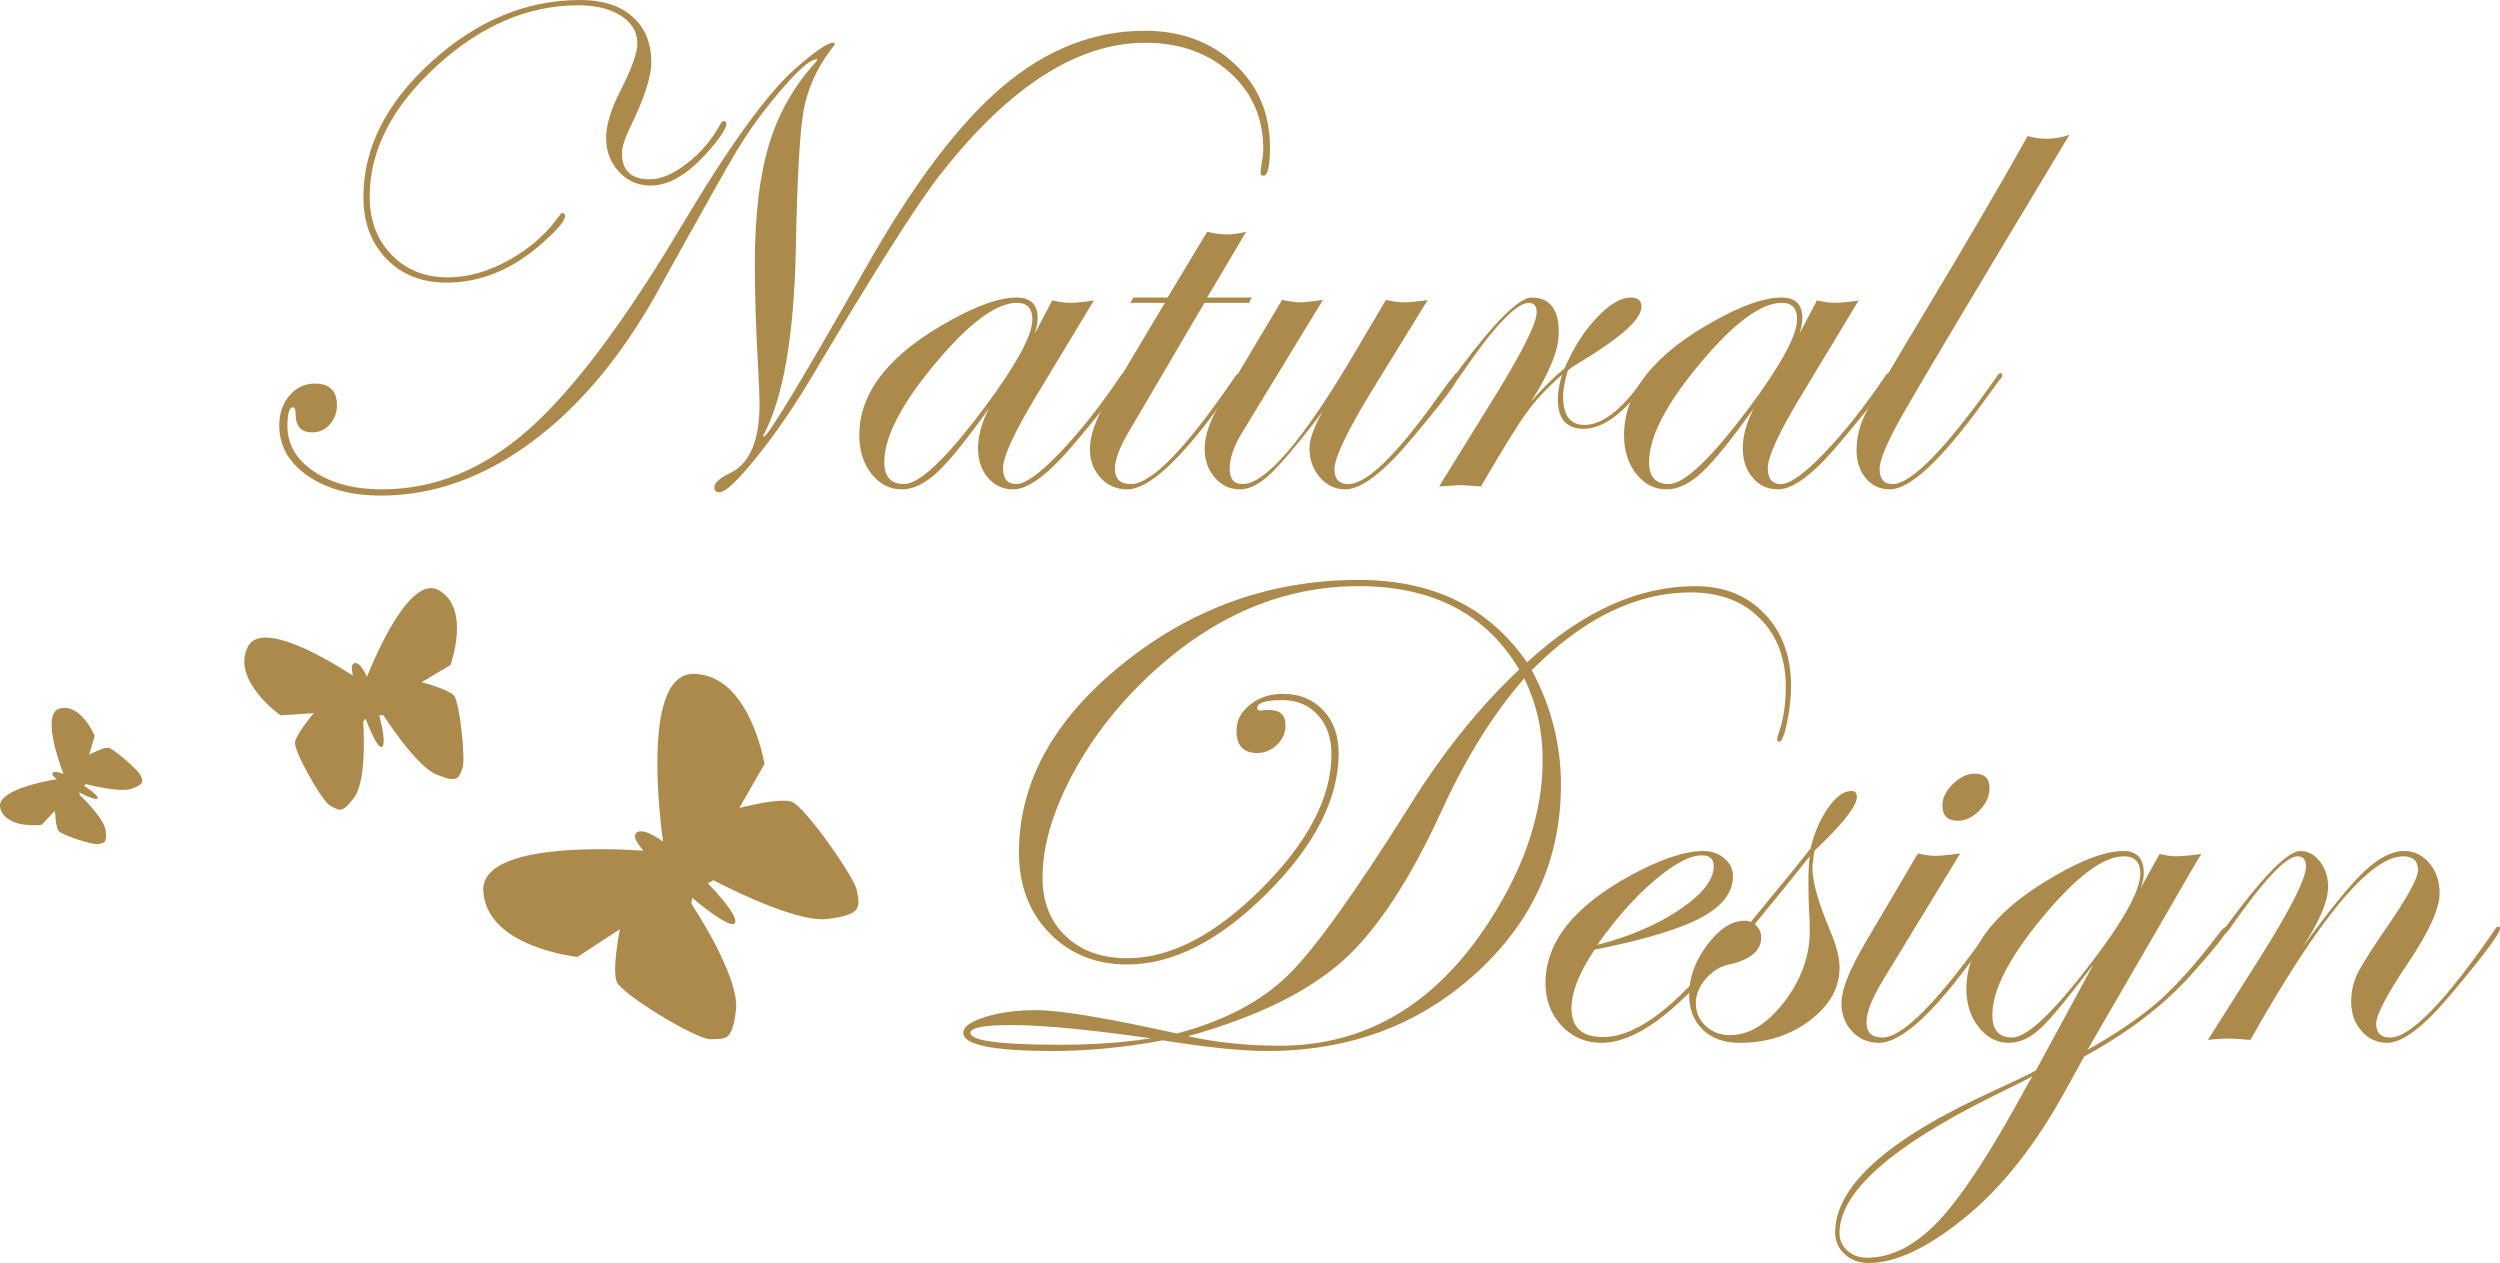
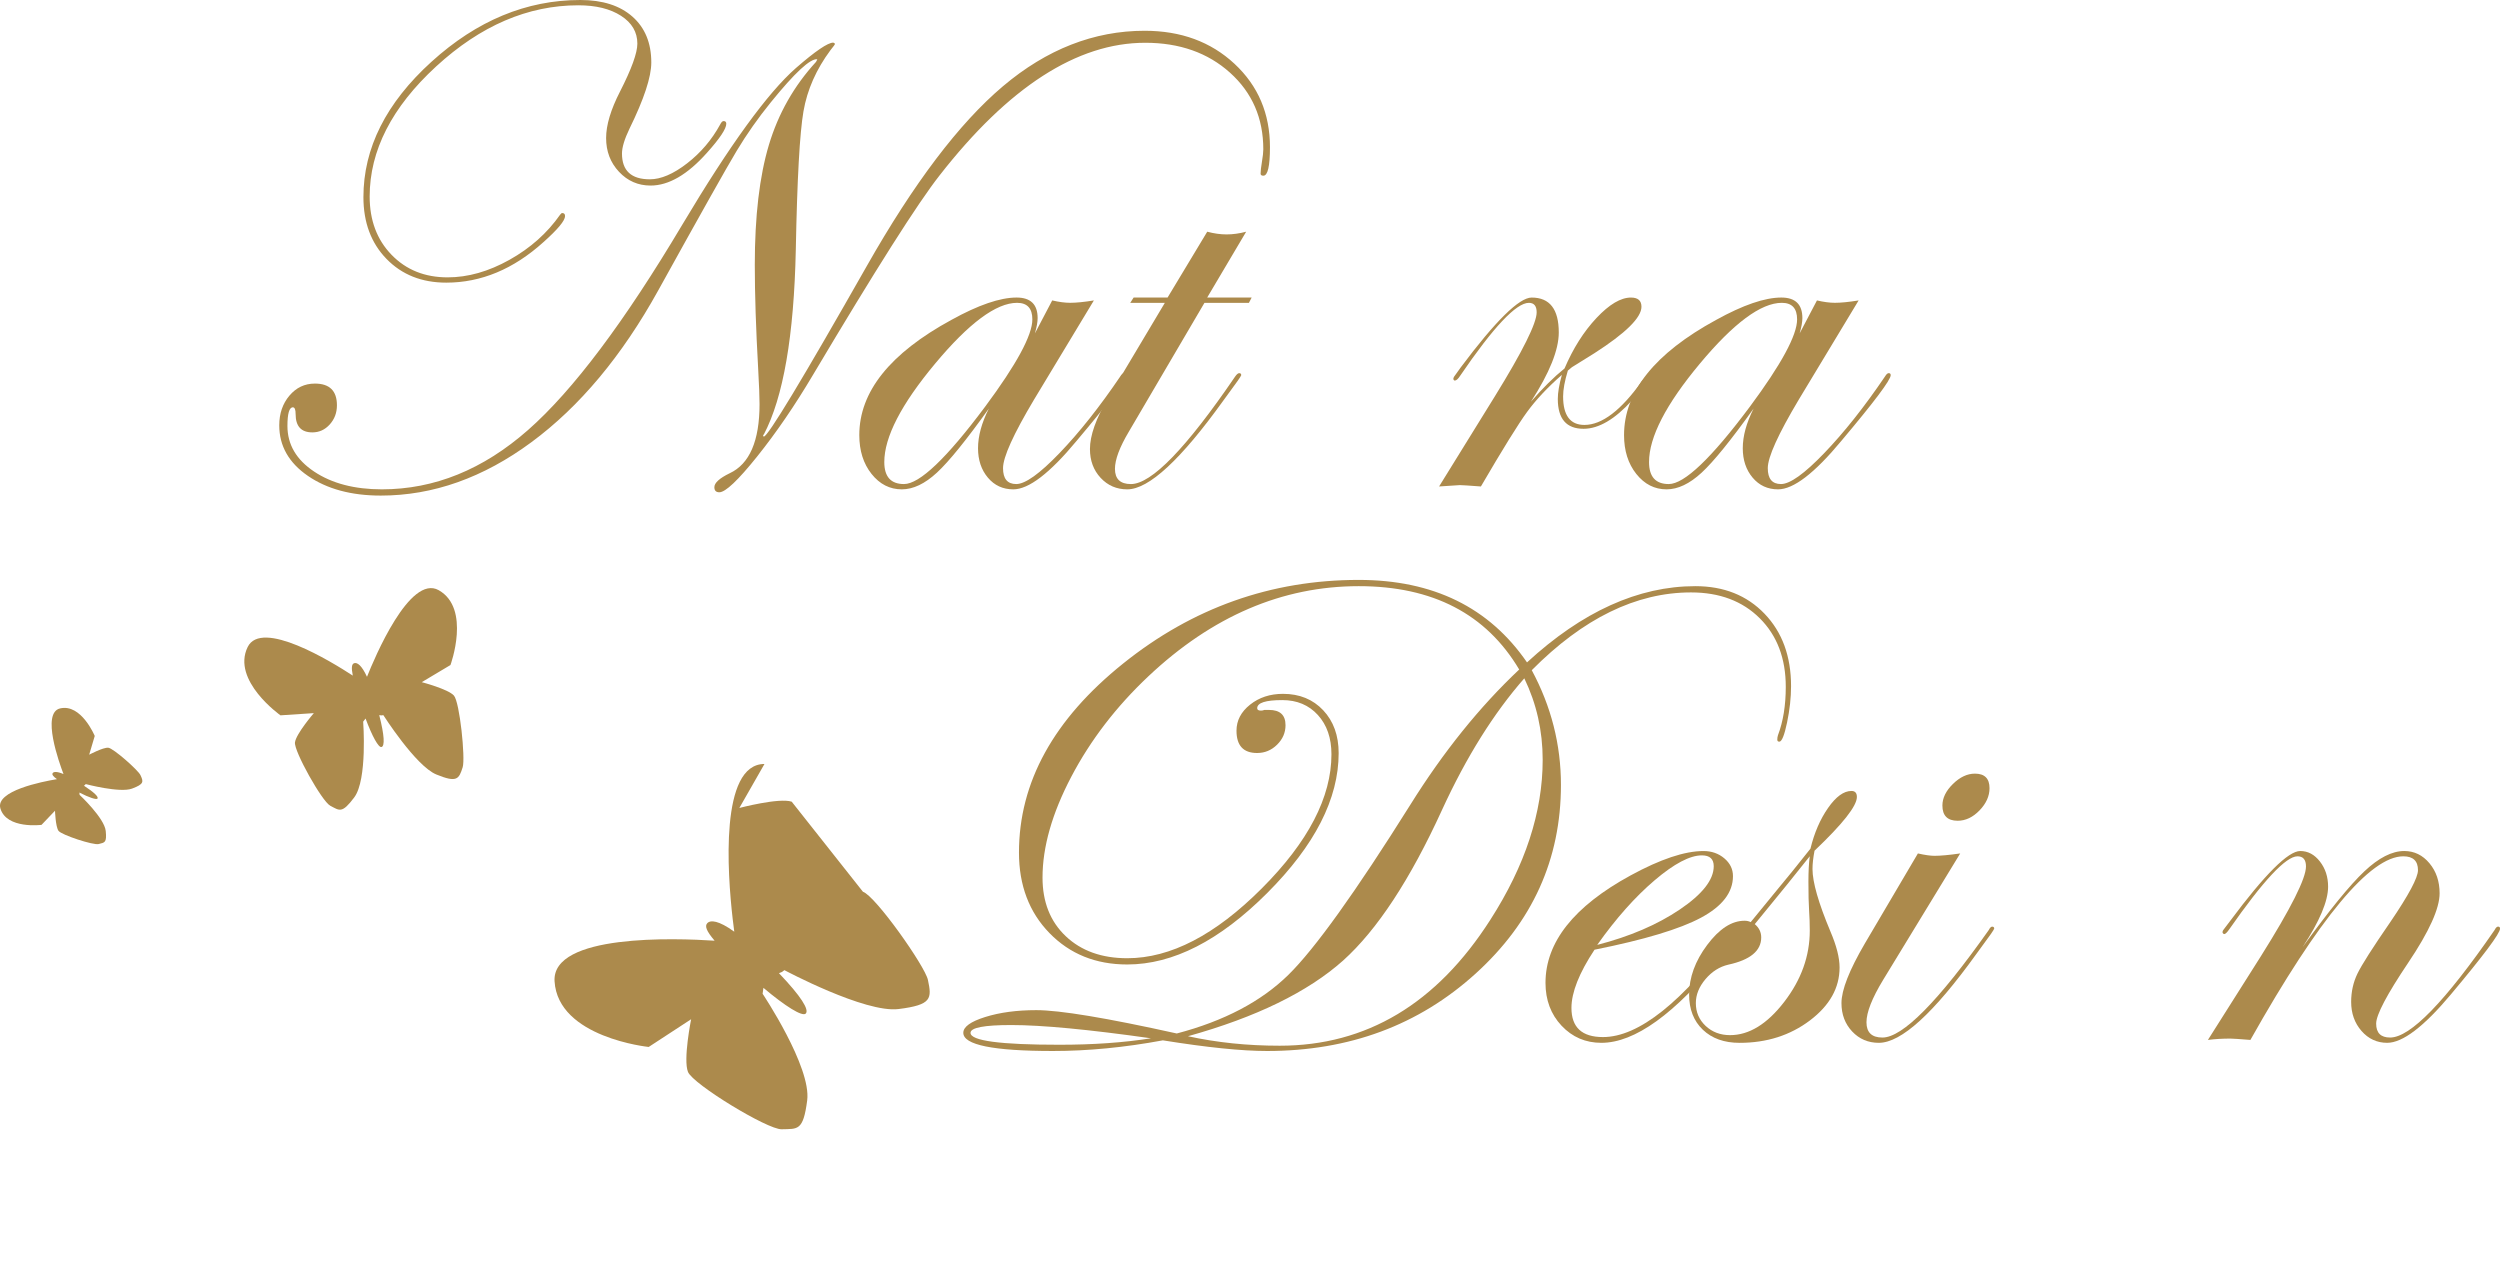
<svg xmlns="http://www.w3.org/2000/svg" width="178.88pt" height="90.369pt" version="1.1" viewBox="0 0 178.88 90.369">
  <defs>
    <clipPath id="b">
      <path d="m0 0h33.157v18.322h-33.157z" />
    </clipPath>
    <clipPath id="a">
      <path d="m0 0h158.9v90.369h-158.9z" />
    </clipPath>
  </defs>
  <g transform="translate(-198.34 -160.05)" fill="#ac8a4c">
-     <path transform="translate(232.92 208.27)" d="m22.068 9.142c-0.899-0.3-3.747 0.45-3.747 0.45l1.799-3.148s-1.05-6.444-5.097-6.444c-3.21 0-2.648 7.824-2.278 11.06 0.044 0.386 0.085 0.707 0.117 0.941-1.13-0.819-1.704-0.846-1.929-0.611-0.19 0.2-0.086 0.542 0.523 1.255-2.804-0.185-11.656-0.502-11.453 2.9 0.241 4.039 6.736 4.703 6.736 4.703l3.036-1.983s-0.579 2.887-0.226 3.767c0.353 0.881 5.696 4.134 6.701 4.105 1.152-0.034 1.542 0.139 1.829-2.061 0.312-2.396-3.189-7.634-3.189-7.634l0.058-0.424c1.555 1.313 2.792 2.088 3.029 1.84 0.256-0.268-0.325-1.226-1.918-2.889l0.217-0.087 0.173-0.13s5.769 3.083 8.167 2.783c2.398-0.299 2.383-0.758 2.101-2.089-0.209-0.985-3.75-6.003-4.649-6.304" />
+     <path transform="translate(232.92 208.27)" d="m22.068 9.142c-0.899-0.3-3.747 0.45-3.747 0.45l1.799-3.148c-3.21 0-2.648 7.824-2.278 11.06 0.044 0.386 0.085 0.707 0.117 0.941-1.13-0.819-1.704-0.846-1.929-0.611-0.19 0.2-0.086 0.542 0.523 1.255-2.804-0.185-11.656-0.502-11.453 2.9 0.241 4.039 6.736 4.703 6.736 4.703l3.036-1.983s-0.579 2.887-0.226 3.767c0.353 0.881 5.696 4.134 6.701 4.105 1.152-0.034 1.542 0.139 1.829-2.061 0.312-2.396-3.189-7.634-3.189-7.634l0.058-0.424c1.555 1.313 2.792 2.088 3.029 1.84 0.256-0.268-0.325-1.226-1.918-2.889l0.217-0.087 0.173-0.13s5.769 3.083 8.167 2.783c2.398-0.299 2.383-0.758 2.101-2.089-0.209-0.985-3.75-6.003-4.649-6.304" />
    <g transform="translate(198.34 202.13)" clip-path="url(#b)" clip-rule="evenodd">
      <path transform="translate(17.481)" d="m14.995 7.686c-0.42-0.464-2.299-0.956-2.299-0.956l2.054-1.226s1.485-4.043-0.841-5.355c-2.066-1.164-4.591 4.839-5.131 6.198-0.384-0.838-0.705-1.039-0.911-0.976-0.174 0.053-0.225 0.283-0.106 0.89-1.551-1.015-6.536-4.065-7.522-2.044-1.171 2.399 2.348 4.886 2.348 4.886l2.387-0.157s-1.268 1.472-1.35 2.093c-0.083 0.619 1.934 4.221 2.521 4.53 0.673 0.354 0.841 0.579 1.719-0.592 0.956-1.276 0.64-5.421 0.64-5.421l0.171-0.225c0.469 1.259 0.928 2.105 1.145 2.039 0.234-0.071 0.21-0.81-0.166-2.282l0.153 0.021 0.141-0.019s2.317 3.641 3.792 4.246c1.475 0.604 1.615 0.335 1.885-0.521 0.199-0.633-0.21-4.665-0.63-5.129" />
      <path transform="translate(0,8.572)" d="m7.748 2.849c-0.364-0.034-1.367 0.499-1.367 0.499l0.398-1.34s-0.962-2.327-2.481-1.971c-1.35 0.317-0.06 3.898 0.246 4.696-0.497-0.208-0.714-0.168-0.778-0.059-0.054 0.092 0.015 0.211 0.307 0.425-1.069 0.177-4.42 0.839-4.044 2.098 0.446 1.494 2.943 1.171 2.943 1.171l0.964-1.011s0.038 1.134 0.248 1.434c0.21 0.299 2.502 1.05 2.877 0.95 0.429-0.114 0.591-0.083 0.505-0.934-0.094-0.927-1.87-2.585-1.87-2.585l-0.015-0.165c0.699 0.357 1.232 0.539 1.299 0.424 0.073-0.123-0.23-0.431-0.974-0.915l0.074-0.052 0.053-0.064s2.437 0.649 3.311 0.325c0.874-0.323 0.828-0.494 0.604-0.97-0.164-0.35-1.936-1.923-2.3-1.956" />
    </g>
    <g transform="translate(218.32 160.05)" clip-path="url(#a)" clip-rule="evenodd">
      <path d="m31.987 8.857c0 0.355-0.461 1.047-1.384 2.077-1.393 1.562-2.737 2.343-4.033 2.343-0.89 0-1.644-0.328-2.259-0.984-0.615-0.655-0.923-1.462-0.923-2.417 0-0.923 0.332-2.032 0.997-3.328 0.826-1.619 1.239-2.76 1.239-3.425 0-0.825-0.389-1.489-1.166-1.991s-1.796-0.753-3.058-0.753c-3.609 0-7 1.458-10.172 4.374-3.172 2.917-4.758 6.02-4.758 9.309 0 1.701 0.521 3.091 1.564 4.168 1.043 1.078 2.38 1.616 4.012 1.616 1.455 0 2.93-0.418 4.425-1.254s2.704-1.912 3.625-3.228c0.064-0.081 0.113-0.121 0.145-0.121 0.14 0 0.209 0.073 0.209 0.218 0 0.324-0.518 0.948-1.554 1.871-2.138 1.928-4.453 2.892-6.947 2.892-1.748 0-3.173-0.566-4.275-1.699-1.101-1.133-1.651-2.606-1.651-4.419 0-3.512 1.623-6.741 4.87-9.687s6.797-4.419 10.651-4.419c1.588 0 2.83 0.397 3.729 1.191s1.348 1.887 1.348 3.28c0 1.037-0.52 2.616-1.561 4.738-0.358 0.745-0.537 1.337-0.537 1.774 0 1.231 0.665 1.847 1.994 1.847 0.794 0 1.681-0.38 2.662-1.139 0.98-0.759 1.771-1.687 2.371-2.786 0.08-0.161 0.161-0.242 0.242-0.242 0.13 0 0.195 0.065 0.195 0.194m38.9 1.679c0 1.357-0.157 2.036-0.471 2.036-0.133 0-0.199-0.049-0.199-0.146 0-0.177 0.032-0.459 0.096-0.846 0.065-0.387 0.098-0.686 0.098-0.896 0-2.226-0.793-4.053-2.38-5.481-1.586-1.427-3.61-2.142-6.07-2.142-4.872 0-9.777 3.164-14.714 9.491-1.554 1.975-4.573 6.732-9.057 14.273-1.295 2.185-2.626 4.131-3.994 5.838s-2.271 2.561-2.708 2.561c-0.237 0-0.355-0.122-0.355-0.364 0-0.308 0.364-0.64 1.094-0.996 1.426-0.664 2.139-2.315 2.139-4.954 0-0.501-0.032-1.335-0.097-2.5-0.162-2.882-0.243-5.367-0.243-7.455 0-3.48 0.336-6.341 1.009-8.584 0.672-2.242 1.794-4.22 3.367-5.936 0.032-0.049 0.065-0.114 0.097-0.194-0.502-0.065-1.611 0.963-3.328 3.083-0.907 1.116-1.72 2.274-2.441 3.471-0.721 1.198-2.595 4.532-5.623 10.003-2.591 4.678-5.611 8.291-9.06 10.84s-7.044 3.823-10.784 3.823c-2.106 0-3.842-0.469-5.211-1.408-1.368-0.939-2.052-2.145-2.052-3.619 0-0.841 0.242-1.55 0.728-2.125 0.486-0.574 1.093-0.862 1.822-0.862 1.051 0 1.577 0.518 1.577 1.553 0 0.533-0.171 0.99-0.513 1.37s-0.757 0.569-1.246 0.569c-0.798 0-1.197-0.436-1.197-1.309 0-0.323-0.066-0.485-0.196-0.485-0.26 0-0.39 0.445-0.39 1.334 0 1.326 0.635 2.413 1.908 3.262 1.271 0.849 2.888 1.273 4.848 1.273 3.759 0 7.246-1.416 10.462-4.247s6.898-7.734 11.046-14.708c3.386-5.679 6.092-9.409 8.118-11.189 1.393-1.213 2.284-1.82 2.673-1.82 0.064 0.017 0.105 0.049 0.121 0.097 0 0.033-0.106 0.178-0.316 0.437-1.023 1.377-1.67 2.838-1.937 4.384-0.268 1.545-0.451 4.843-0.548 9.894-0.13 6.167-0.894 10.578-2.291 13.233-0.032 0-0.048 0.033-0.048 0.098l0.048 0.048c0.292 0 2.745-4.063 7.361-12.189 3.368-5.94 6.619-10.234 9.752-12.881 3.133-2.646 6.515-3.969 10.142-3.969 2.591 0 4.732 0.787 6.425 2.362 1.692 1.575 2.538 3.566 2.538 5.972" />
      <path transform="translate(41.505 21.29)" d="m12.382 1.564c0-0.79-0.364-1.186-1.093-1.186-1.491 0-3.447 1.452-5.868 4.355-2.422 2.903-3.633 5.25-3.633 7.04 0 1.048 0.47 1.572 1.409 1.572 1.118 0 3.054-1.846 5.808-5.539 2.251-3.033 3.377-5.113 3.377-6.242m6.698 3.991c0 0.341-1.182 1.913-3.544 4.716-1.91 2.302-3.415 3.453-4.516 3.453-0.745 0-1.351-0.28-1.82-0.838-0.47-0.559-0.705-1.259-0.705-2.101 0-0.874 0.259-1.821 0.776-2.841-1.623 2.267-2.863 3.797-3.723 4.59s-1.695 1.19-2.506 1.19c-0.86 0-1.582-0.369-2.166-1.104s-0.876-1.66-0.876-2.776c0-3.103 2.195-5.851 6.587-8.243 1.928-1.067 3.483-1.601 4.667-1.601 1.004 0 1.506 0.49 1.506 1.469 0 0.276-0.065 0.64-0.194 1.093l1.237-2.356c0.485 0.113 0.913 0.17 1.284 0.17 0.437 0 1.002-0.057 1.698-0.17l-4.278 7.09c-1.482 2.485-2.223 4.122-2.223 4.912 0 0.758 0.315 1.137 0.945 1.137 0.646 0 1.68-0.74 3.101-2.22 1.422-1.48 2.867-3.305 4.338-5.473 0.096-0.162 0.186-0.243 0.266-0.243 0.097 0 0.146 0.049 0.146 0.146" />
      <path transform="translate(58.008 16.579)" d="m11.569 4.712-0.194 0.378h-3.182l-5.41 9.218c-0.663 1.113-0.994 1.999-0.994 2.66 0 0.726 0.38 1.089 1.141 1.089 1.474 0 3.96-2.564 7.458-7.693 0.113-0.162 0.21-0.243 0.291-0.243 0.097 0 0.146 0.049 0.146 0.146-0.016 0.049-0.097 0.178-0.243 0.389l-1.043 1.434c-3.042 4.231-5.332 6.345-6.869 6.345-0.761 0-1.396-0.274-1.906-0.823s-0.764-1.236-0.764-2.059c0-0.968 0.428-2.179 1.286-3.633l4.073-6.83h-2.476l0.242-0.378h2.429l2.838-4.712c0.484 0.13 0.944 0.194 1.381 0.194 0.452 0 0.92-0.064 1.405-0.194l-2.79 4.712z" />
-       <path transform="translate(66.217 21.462)" d="m18.186 5.383c0 0.373-1.174 1.945-3.522 4.716-1.943 2.302-3.482 3.453-4.615 3.453-0.713 0-1.316-0.288-1.81-0.862-0.494-0.575-0.741-1.267-0.741-2.077 0-0.631 0.316-1.514 0.948-2.647l-0.485 0.655c-1.488 1.911-2.581 3.191-3.276 3.838-0.762 0.728-1.481 1.093-2.16 1.093-0.713 0-1.311-0.28-1.796-0.838-0.486-0.558-0.729-1.243-0.729-2.053 0-0.938 0.366-2.015 1.098-3.229l4.44-7.432c0.547 0.114 0.974 0.17 1.28 0.17s0.854-0.056 1.643-0.17l-5.796 9.511c-0.584 0.97-0.876 1.827-0.876 2.571 0 0.728 0.307 1.091 0.923 1.091 1.636 0 4.261-3.048 7.874-9.145l2.381-4.028c0.503 0.114 0.925 0.17 1.265 0.17 0.406 0 0.982-0.056 1.728-0.17l-3.897 6.332c-1.851 3.008-2.776 4.941-2.776 5.798 0 0.696 0.332 1.043 0.997 1.043 1.297 0 3.404-2.038 6.322-6.116l0.754-1.043 0.437-0.534c0.081-0.162 0.162-0.243 0.243-0.243 0.097 0 0.146 0.049 0.146 0.146" />
      <path transform="translate(82.989 21.291)" d="m15.262 5.589c0 0.129-0.485 0.718-1.455 1.767-1.229 1.356-2.385 2.034-3.468 2.034-1.23 0-1.844-0.712-1.844-2.136 0-0.452 0.097-1.027 0.292-1.722-1.019 0.89-1.847 1.772-2.486 2.646-0.638 0.873-1.741 2.653-3.309 5.339-0.86-0.065-1.362-0.097-1.509-0.097-0.064 0-0.559 0.032-1.483 0.097l3.99-6.448c1.995-3.232 2.992-5.236 2.992-6.012 0-0.453-0.186-0.679-0.558-0.679-0.905 0-2.544 1.741-4.919 5.223-0.145 0.227-0.275 0.34-0.388 0.34-0.064-0.016-0.096-0.064-0.096-0.146 0.016-0.081 0.048-0.146 0.096-0.194l0.437-0.609c2.49-3.328 4.18-4.992 5.069-4.992 1.294 0 1.941 0.833 1.941 2.499 0 1.247-0.664 2.897-1.992 4.952 0.842-0.971 1.643-1.764 2.404-2.379 0.614-1.44 1.378-2.645 2.291-3.616 0.913-0.97 1.733-1.456 2.461-1.456 0.501 0 0.752 0.219 0.752 0.656 0 0.778-1.125 1.888-3.373 3.33-0.357 0.227-0.891 0.559-1.602 0.997l-0.292 0.243c-0.227 0.745-0.339 1.361-0.339 1.847 0 1.361 0.508 2.041 1.524 2.041 1.258 0 2.629-1.045 4.113-3.136 0.323-0.356 0.525-0.535 0.605-0.535 0.097 0 0.146 0.049 0.146 0.146" />
      <path transform="translate(96.224 21.29)" d="m12.382 1.564c0-0.79-0.364-1.186-1.093-1.186-1.491 0-3.447 1.452-5.868 4.355-2.422 2.903-3.633 5.25-3.633 7.04 0 1.048 0.47 1.572 1.41 1.572 1.117 0 3.053-1.846 5.807-5.539 2.251-3.033 3.377-5.113 3.377-6.242m6.698 3.991c0 0.341-1.182 1.913-3.544 4.716-1.91 2.302-3.415 3.453-4.516 3.453-0.745 0-1.351-0.28-1.82-0.838-0.47-0.559-0.705-1.259-0.705-2.101 0-0.874 0.259-1.821 0.776-2.841-1.623 2.267-2.863 3.797-3.723 4.59s-1.695 1.19-2.506 1.19c-0.86 0-1.582-0.369-2.166-1.104s-0.876-1.66-0.876-2.776c0-3.103 2.195-5.851 6.587-8.243 1.928-1.067 3.483-1.601 4.667-1.601 1.004 0 1.506 0.49 1.506 1.469 0 0.276-0.065 0.64-0.194 1.093l1.237-2.356c0.485 0.113 0.913 0.17 1.284 0.17 0.437 0 1.002-0.057 1.698-0.17l-4.278 7.09c-1.482 2.485-2.223 4.122-2.223 4.912 0 0.758 0.315 1.137 0.945 1.137 0.646 0 1.68-0.74 3.101-2.22 1.422-1.48 2.867-3.305 4.338-5.473 0.097-0.162 0.186-0.243 0.266-0.243 0.097 0 0.146 0.049 0.146 0.146" />
-       <path transform="translate(112.86 9.637)" d="m15.237 0c-6.805 11.31-10.771 17.961-11.897 19.95-1.126 1.991-1.689 3.31-1.689 3.957 0 0.728 0.307 1.092 0.922 1.092 1.358 0 3.849-2.564 7.471-7.693 0.081-0.162 0.178-0.243 0.292-0.243 0.064 0.016 0.096 0.065 0.096 0.146 0 0.097-0.081 0.226-0.242 0.389l-1.043 1.434c-3.057 4.231-5.314 6.345-6.769 6.345-0.696 0-1.266-0.263-1.711-0.788-0.445-0.527-0.667-1.195-0.667-2.004 0-0.891 0.206-1.753 0.62-2.587 0.413-0.833 1.818-3.241 4.215-7.224 2.931-4.873 5.401-9.099 7.41-12.677 0.486 0.13 0.916 0.194 1.289 0.194 0.616 0 1.184-0.096 1.703-0.291" />
      <path transform="translate(48.947 41.494)" d="m41.455 12.873c0-2.073-0.438-4.016-1.315-5.831-2.186 2.493-4.145 5.624-5.877 9.394-2.283 5-4.647 8.601-7.091 10.802-2.525 2.249-6.224 4.054-11.097 5.412 2.058 0.452 4.246 0.679 6.564 0.679 6.207 0 11.231-3.004 15.073-9.013 2.495-3.887 3.743-7.701 3.743-11.443m-28.027 19.925c-4.466-0.632-7.799-0.948-10-0.948-1.942 0-2.912 0.186-2.912 0.559 0 0.567 2.119 0.851 6.359 0.851 2.427 0 4.611-0.154 6.553-0.462m45.799-25.2c0 0.825-0.095 1.694-0.286 2.607s-0.376 1.369-0.554 1.369c-0.097 0-0.145-0.048-0.145-0.145 0-0.113 0.016-0.218 0.048-0.315 0.373-0.985 0.559-2.139 0.559-3.463 0-2.034-0.62-3.669-1.859-4.904s-2.879-1.852-4.92-1.852c-3.92 0-7.719 1.855-11.396 5.565 1.392 2.59 2.088 5.326 2.088 8.208 0 5.311-2.036 9.812-6.107 13.503-4.072 3.691-9.045 5.536-14.922 5.536-1.813 0-4.298-0.254-7.454-0.762-2.737 0.508-5.359 0.762-7.868 0.762-4.274 0-6.411-0.434-6.411-1.302 0-0.426 0.522-0.802 1.566-1.13 1.044-0.327 2.262-0.491 3.655-0.491 1.683 0 5.034 0.557 10.053 1.67 3.383-0.89 6.046-2.289 7.989-4.199 1.894-1.86 4.8-5.914 8.718-12.16 2.363-3.786 4.961-7.014 7.794-9.684-2.363-3.976-6.19-5.964-11.482-5.964-5.471 0-10.488 2.151-15.051 6.45-2.298 2.166-4.135 4.558-5.511 7.177-1.376 2.618-2.063 5.027-2.063 7.225 0 1.745 0.553 3.144 1.662 4.194 1.108 1.051 2.575 1.576 4.404 1.576 3.089 0 6.296-1.664 9.62-4.993 3.325-3.329 4.987-6.528 4.987-9.599 0-1.163-0.324-2.1-0.971-2.811s-1.495-1.067-2.547-1.067c-1.196 0-1.795 0.195-1.795 0.582 0 0.114 0.088 0.17 0.266 0.17 0.096 0 0.177-0.016 0.241-0.048h0.338c0.788 0 1.182 0.364 1.182 1.092 0 0.534-0.202 1-0.605 1.396-0.403 0.397-0.879 0.594-1.428 0.594-0.984 0-1.475-0.531-1.475-1.596 0-0.726 0.323-1.347 0.971-1.863 0.647-0.516 1.432-0.774 2.356-0.774 1.182 0 2.141 0.392 2.878 1.175 0.736 0.784 1.105 1.806 1.105 3.066 0 3.264-1.705 6.6-5.112 10.01-3.407 3.409-6.746 5.113-10.016 5.113-2.251 0-4.104-0.748-5.561-2.244s-2.185-3.418-2.185-5.763c0-5.031 2.484-9.54 7.454-13.527 4.97-3.988 10.588-5.982 16.853-5.982 5.326 0 9.34 1.968 12.044 5.902 3.95-3.636 7.965-5.455 12.045-5.455 2.04 0 3.691 0.659 4.954 1.976s1.894 3.042 1.894 5.175" />
      <path transform="translate(90.603 60.893)" d="m12.038 1.086c0-0.518-0.283-0.776-0.848-0.776-0.857 0-1.984 0.594-3.381 1.783s-2.767 2.73-4.107 4.623c2.326-0.599 4.297-1.444 5.913-2.536 1.615-1.092 2.423-2.124 2.423-3.094m2.04 4.503c0 0.048-0.146 0.259-0.436 0.629l-1.042 1.308c-3.344 4.132-6.212 6.197-8.602 6.197-1.131 0-2.08-0.408-2.848-1.224-0.767-0.816-1.15-1.839-1.15-3.067 0-2.91 2.029-5.472 6.088-7.687 2.135-1.163 3.873-1.745 5.215-1.745 0.582 0 1.079 0.174 1.492 0.522 0.412 0.347 0.619 0.772 0.619 1.273 0 1.165-0.761 2.155-2.283 2.972-1.521 0.817-4.062 1.581-7.623 2.293-1.101 1.664-1.651 3.053-1.651 4.167 0 1.389 0.751 2.084 2.255 2.084 2.554 0 5.682-2.493 9.385-7.48 0.193-0.258 0.355-0.388 0.484-0.388 0.065 0.017 0.097 0.065 0.097 0.146" />
      <path transform="translate(100.88 56.594)" d="m8.633 9.992c0-0.486-0.017-0.968-0.049-1.446-0.032-0.477-0.048-1.161-0.048-2.053 0-0.728 0.032-1.335 0.097-1.821-0.907 1.15-2.218 2.769-3.935 4.857 0.307 0.26 0.461 0.577 0.461 0.951 0 0.958-0.784 1.608-2.351 1.949-0.63 0.146-1.175 0.491-1.636 1.035-0.461 0.545-0.691 1.117-0.691 1.718 0 0.65 0.235 1.194 0.704 1.633 0.469 0.438 1.051 0.657 1.746 0.657 1.359 0 2.649-0.791 3.87-2.375s1.832-3.285 1.832-5.105m3.371-9.562c0 0.645-1.011 1.926-3.031 3.845-0.097 0.502-0.145 0.939-0.145 1.312 0 0.939 0.427 2.429 1.283 4.469 0.436 1.02 0.654 1.878 0.654 2.574 0 1.458-0.707 2.721-2.121 3.79-1.415 1.068-3.091 1.603-5.032 1.603-1.099 0-1.976-0.313-2.63-0.937-0.655-0.624-0.982-1.465-0.982-2.519 0-1.217 0.431-2.4 1.295-3.553 0.863-1.152 1.754-1.728 2.674-1.728 0.162 0 0.308 0.033 0.438 0.098l1.943-2.374c0.583-0.693 1.36-1.654 2.332-2.881 0.275-1.133 0.695-2.105 1.261-2.915 0.565-0.809 1.123-1.214 1.673-1.214 0.258 0 0.388 0.143 0.388 0.43" />
      <path transform="translate(111.78 55.355)" d="m10.594 1.043c0 0.566-0.239 1.096-0.715 1.588-0.478 0.494-0.999 0.74-1.564 0.74-0.728 0-1.092-0.364-1.092-1.091 0-0.534 0.251-1.047 0.752-1.54s1.027-0.74 1.576-0.74c0.695 0 1.043 0.348 1.043 1.043m0.335 10.05c-0.016 0.049-0.098 0.178-0.243 0.389l-1.044 1.434c-3.044 4.231-5.368 6.345-6.97 6.345-0.761 0-1.397-0.271-1.907-0.813-0.51-0.543-0.765-1.219-0.765-2.028 0-0.939 0.559-2.363 1.678-4.275l3.791-6.435c0.5 0.113 0.896 0.17 1.187 0.17 0.435 0 1.049-0.057 1.84-0.17l-5.516 9.049c-0.795 1.31-1.191 2.321-1.191 3.033 0 0.727 0.381 1.091 1.142 1.091 1.443 0 3.979-2.564 7.609-7.693 0.081-0.162 0.162-0.243 0.243-0.243 0.097 0 0.146 0.049 0.146 0.146" />
-       <path transform="translate(111.33 60.893)" d="m21.835 1.612c0-0.822-0.397-1.234-1.19-1.234-1.458 0-3.388 1.448-5.792 4.342-2.405 2.895-3.606 5.23-3.606 7.004 0 1.081 0.469 1.621 1.408 1.621 0.955 0 2.575-1.435 4.858-4.306 2.881-3.629 4.322-6.104 4.322-7.427zm-7.716 14.502c-0.308 0.178-1.222 0.638-2.743 1.381-7.378 3.649-11.067 6.928-11.067 9.835 0 0.5 0.187 0.92 0.558 1.259 0.372 0.339 0.85 0.509 1.432 0.509 1.78 0 3.512-0.909 5.194-2.725 1.683-1.817 3.794-5.075 6.334-9.775zm13.93-10.525c0 0.259-0.876 1.366-2.626 3.322-1.962 2.167-4.499 4.1-7.611 5.797l-1.214 2.206c-2.2 4.058-4.667 7.186-7.401 9.385-2.621 2.118-4.886 3.177-6.795 3.177-0.696 0-1.27-0.21-1.723-0.63-0.453-0.421-0.679-0.938-0.679-1.552 0-3.315 3.744-6.677 11.232-10.088 1.617-0.744 2.66-1.245 3.129-1.504l4.124-7.604c-1.795 2.377-3.06 3.908-3.796 4.595-0.736 0.686-1.491 1.03-2.267 1.03-0.842 0-1.558-0.372-2.147-1.115-0.591-0.744-0.886-1.649-0.886-2.715 0-2.797 1.828-5.335 5.485-7.614 2.442-1.519 4.359-2.279 5.751-2.279 0.971 0 1.456 0.533 1.456 1.6 0 0.292-0.073 0.639-0.218 1.043l1.353-2.437c0.438 0.114 0.819 0.17 1.144 0.17 0.421 0 1.038-0.056 1.848-0.17-0.113 0.146-0.825 1.358-2.135 3.637l-6.018 10.38c2.118-1.197 3.812-2.353 5.082-3.468 1.269-1.116 2.704-2.725 4.306-4.826 0.242-0.324 0.404-0.486 0.485-0.486 0.08 0.017 0.121 0.065 0.121 0.146z" />
      <path transform="translate(138 60.892)" d="m20.903 5.555c0 0.341-1.176 1.913-3.527 4.716-1.929 2.302-3.446 3.453-4.548 3.453-0.73 0-1.342-0.283-1.837-0.848-0.494-0.565-0.741-1.259-0.741-2.083 0-0.726 0.15-1.4 0.451-2.022 0.3-0.621 1.085-1.853 2.354-3.694 1.317-1.937 1.976-3.172 1.976-3.705 0-0.662-0.349-0.993-1.046-0.993-2.368 0-6.016 4.38-10.945 13.138-0.795-0.064-1.273-0.096-1.435-0.096-0.567 0-1.103 0.032-1.605 0.096l3.788-5.987c2.152-3.426 3.229-5.567 3.229-6.424 0-0.485-0.203-0.727-0.608-0.727-0.826 0-2.453 1.741-4.882 5.222-0.146 0.211-0.26 0.324-0.34 0.341-0.082 0-0.13-0.049-0.146-0.146 0.016-0.081 0.048-0.146 0.097-0.195l0.462-0.609c2.478-3.327 4.147-4.992 5.006-4.992 0.55 0 1.02 0.251 1.409 0.753s0.584 1.101 0.584 1.797c0 1.036-0.608 2.477-1.822 4.323 1.912-2.639 3.383-4.444 4.413-5.415 1.029-0.972 1.982-1.458 2.858-1.458 0.714 0 1.314 0.291 1.801 0.873 0.486 0.581 0.729 1.299 0.729 2.155 0 1.082-0.748 2.737-2.246 4.965-1.529 2.277-2.294 3.73-2.294 4.359 0 0.663 0.333 0.994 0.999 0.994 1.444 0 3.937-2.565 7.477-7.694 0.081-0.161 0.162-0.243 0.243-0.243 0.097 0 0.146 0.049 0.146 0.146" />
    </g>
  </g>
</svg>